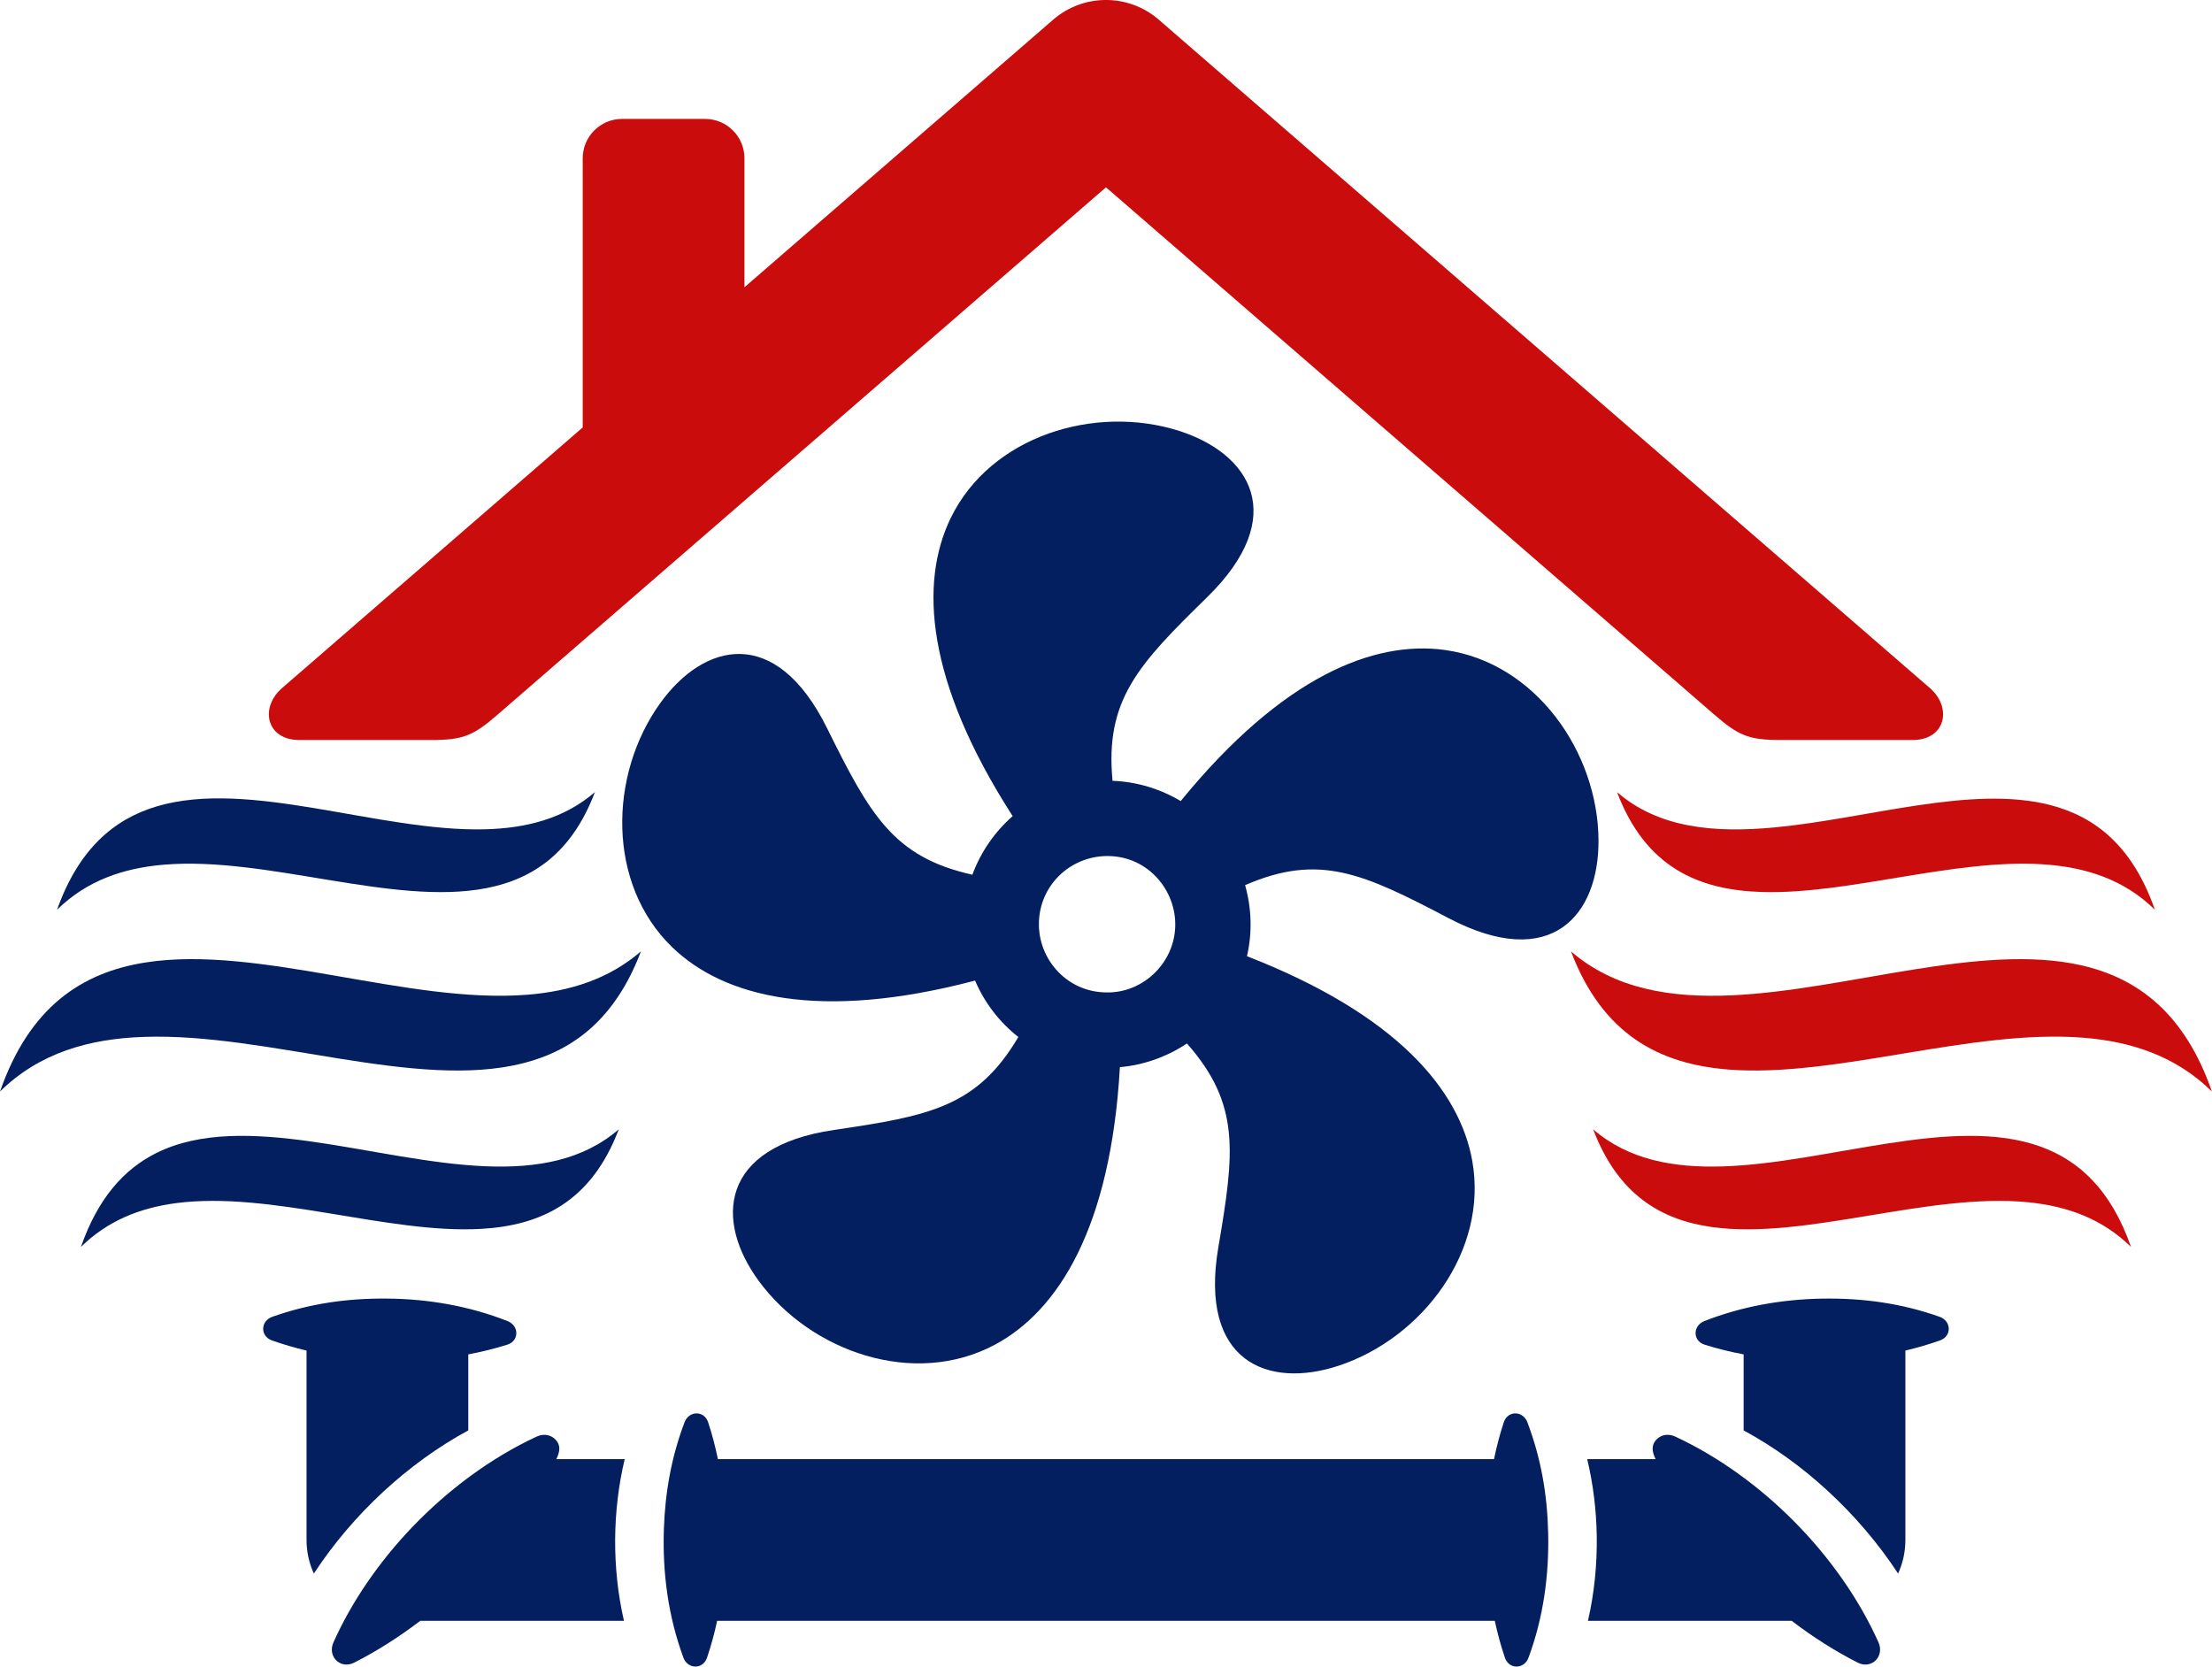
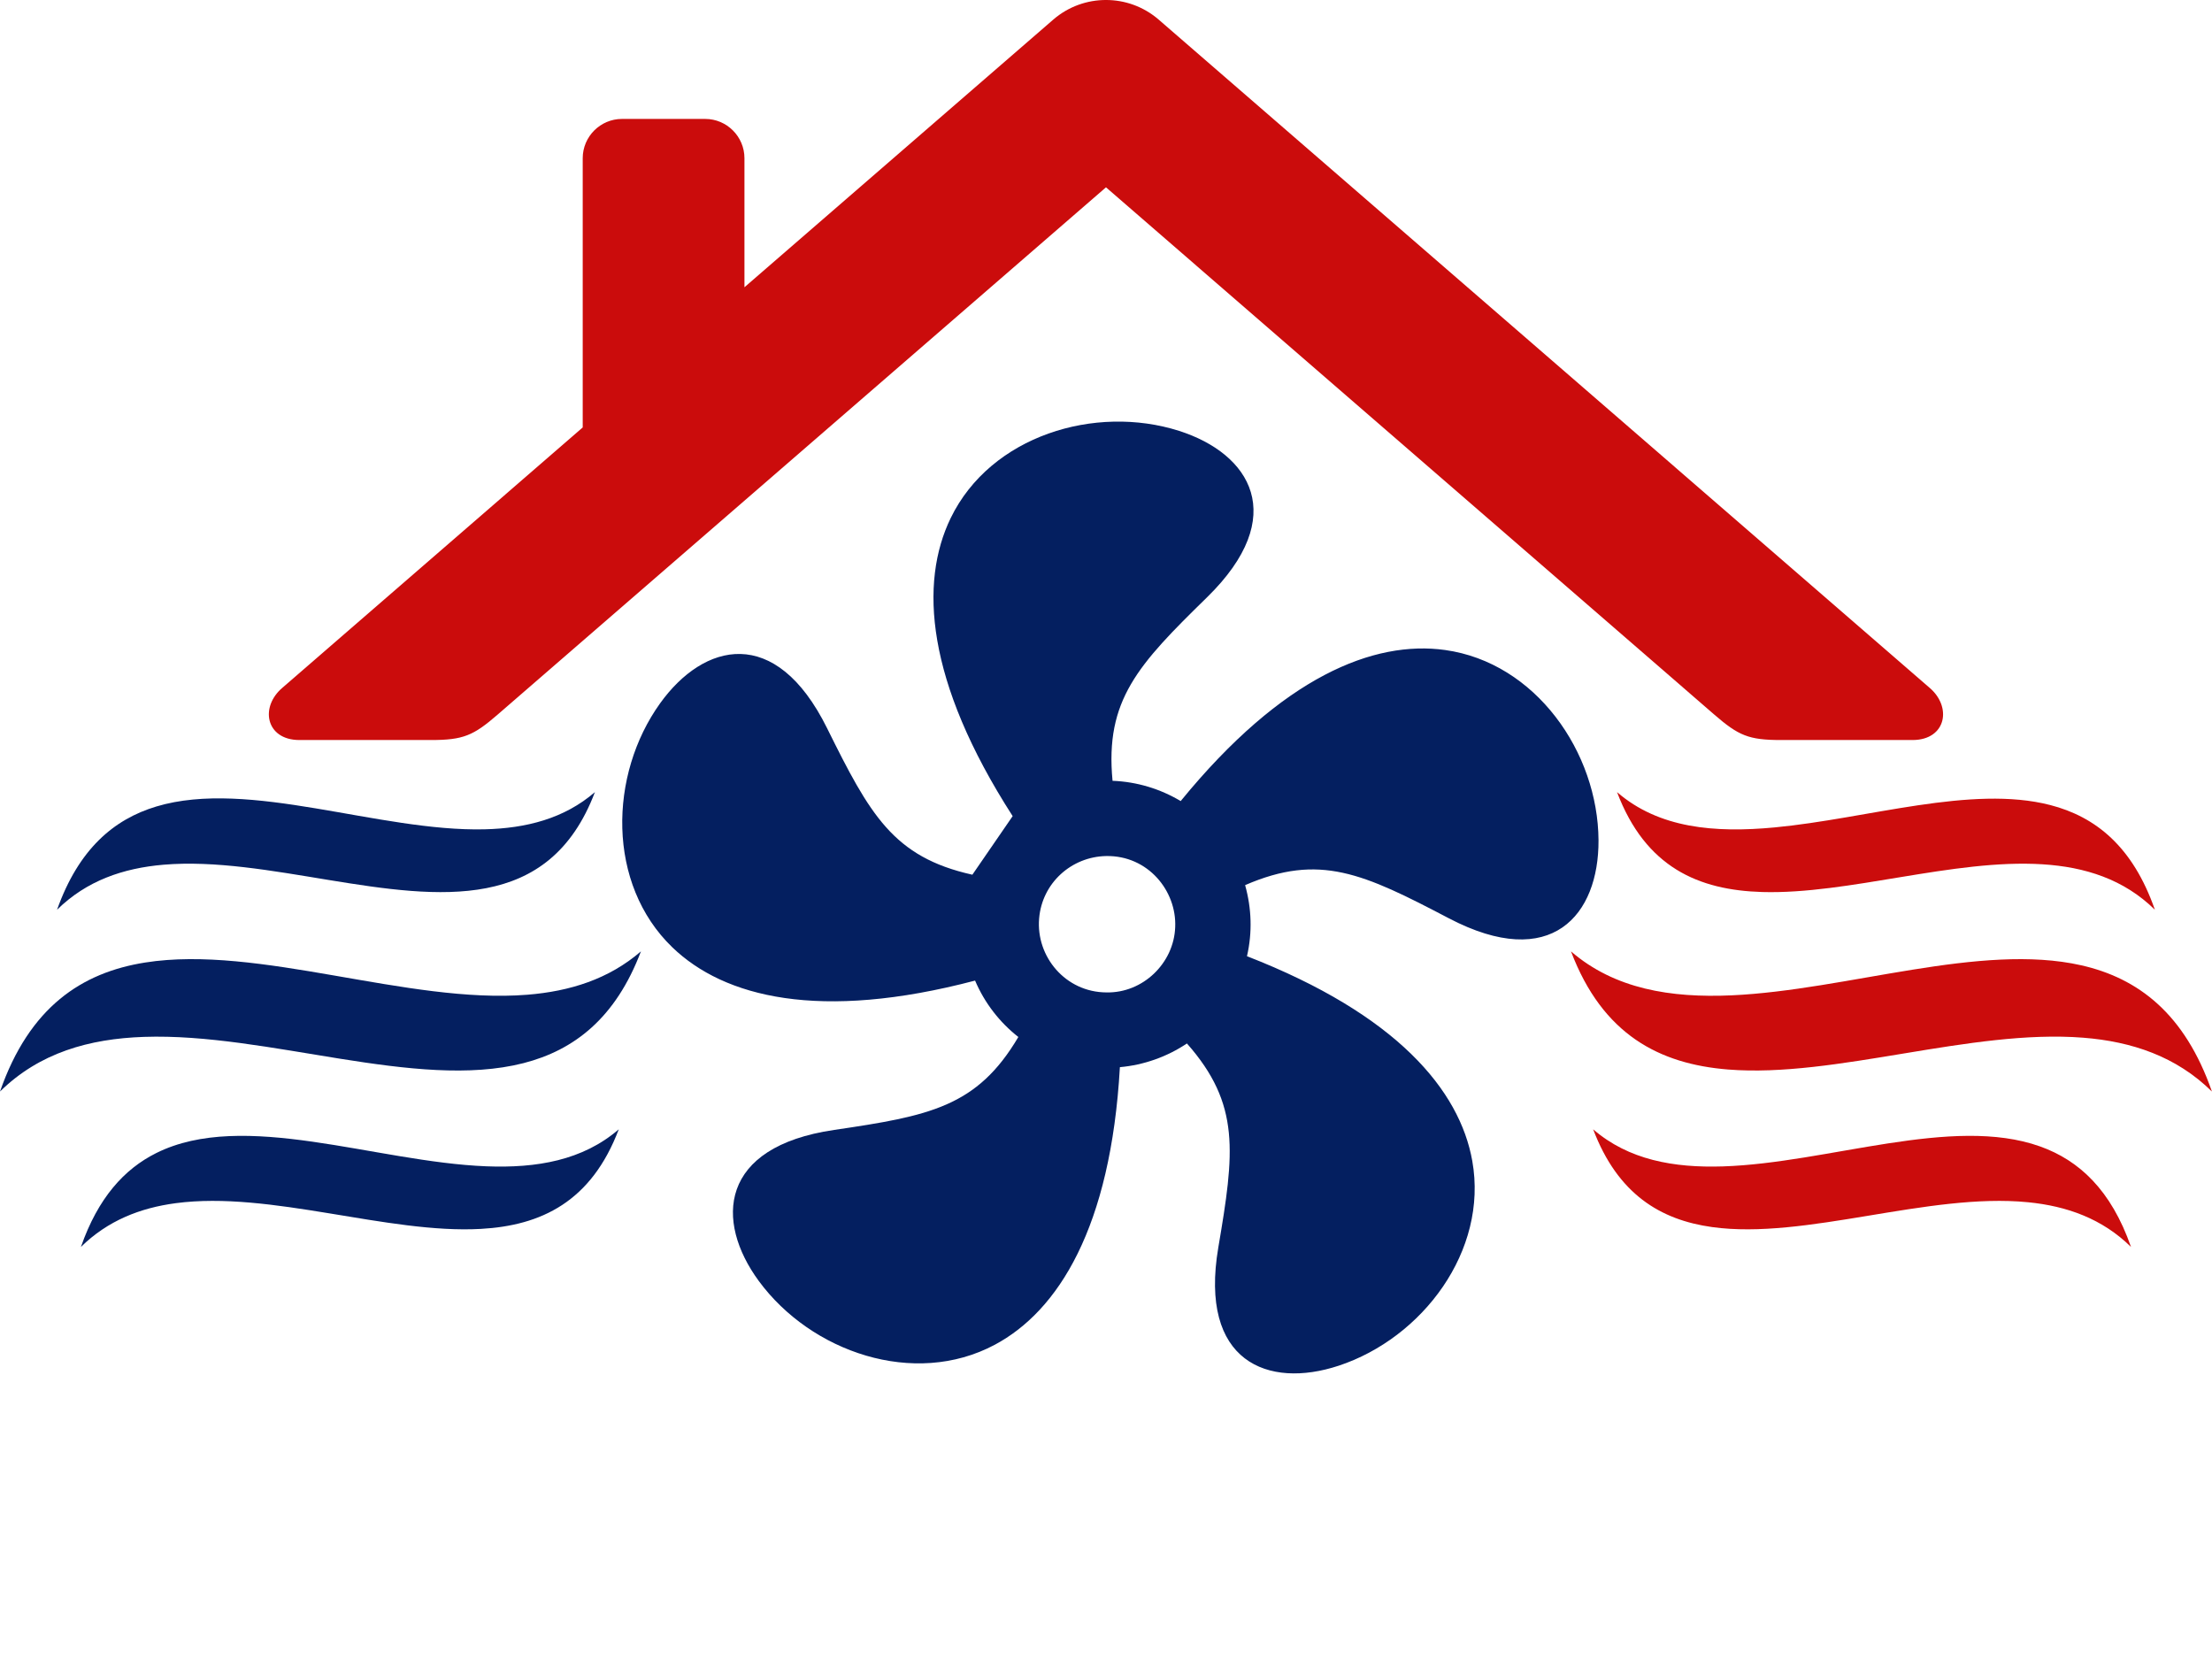
<svg xmlns="http://www.w3.org/2000/svg" fill="#000000" height="714.4" preserveAspectRatio="xMidYMid meet" version="1" viewBox="0.0 -0.0 948.2 714.4" width="948.2" zoomAndPan="magnify">
  <defs>
    <clipPath id="a">
-       <path d="M 112 556 L 836 556 L 836 714.379 L 112 714.379 Z M 112 556" />
-     </clipPath>
+       </clipPath>
    <clipPath id="b">
      <path d="M 673 339 L 948.172 339 L 948.172 535 L 673 535 Z M 673 339" />
    </clipPath>
  </defs>
  <g>
    <g clip-path="url(#a)" id="change1_1">
      <path d="M 142.922 704.039 C 150.812 686.395 162.516 669.484 176.586 654.738 C 192.156 638.445 210.637 624.801 230.109 615.766 C 233 614.441 235.863 615.035 237.719 616.695 C 240.586 619.266 240.008 622.398 238.477 625.449 L 267.797 625.449 C 265.152 636.477 263.777 648.09 263.695 659.688 C 263.605 671.578 264.859 683.484 267.48 694.777 L 180.137 694.777 C 171.07 701.703 161.547 707.75 151.84 712.691 C 148.762 714.246 145.785 713.473 143.992 711.574 C 142.285 709.77 141.645 706.93 142.922 704.039 Z M 831.52 564.473 C 815.016 558.637 798.566 556.367 781.023 556.66 C 763.777 556.961 746.621 559.98 730.559 566.297 C 728.156 567.258 726.895 569.281 726.84 571.301 C 726.773 573.426 728.043 575.566 730.715 576.402 C 736.094 578.098 741.691 579.48 747.43 580.555 L 747.43 613.141 C 760.207 620.047 772.414 628.875 783.473 639.059 C 794.961 649.629 805.234 661.676 813.641 674.508 C 815.641 670.129 816.766 665.254 816.766 660.109 L 816.766 578.926 C 821.852 577.723 826.816 576.273 831.602 574.578 C 834.246 573.645 835.457 571.465 835.352 569.34 C 835.238 567.32 833.938 565.352 831.52 564.473 Z M 805.258 704.039 C 806.527 706.93 805.883 709.77 804.176 711.574 C 802.383 713.473 799.406 714.246 796.328 712.691 C 786.621 707.75 777.102 701.703 768.035 694.777 L 680.695 694.777 C 683.406 683.035 684.652 670.648 684.465 658.289 C 684.277 647.164 682.91 636.039 680.371 625.449 L 709.691 625.449 C 708.164 622.398 707.594 619.266 710.449 616.695 C 712.305 615.035 715.176 614.441 718.066 615.766 C 736.531 624.344 754.102 637.055 769.148 652.242 C 784.301 667.551 796.906 685.387 805.258 704.039 Z M 307.414 694.777 C 306.25 700.199 304.801 705.473 303.086 710.551 C 302.188 713.203 300.008 714.465 297.898 714.375 C 295.875 714.293 293.871 713.016 292.969 710.605 C 286.434 692.875 283.953 674.375 284.578 655.473 C 285.113 639.617 287.824 624.473 293.441 609.641 C 294.367 607.223 296.371 605.938 298.395 605.855 C 300.504 605.758 302.68 607.004 303.547 609.648 C 305.227 614.742 306.625 620.023 307.738 625.449 L 640.43 625.449 C 641.547 620.023 642.945 614.742 644.621 609.648 C 645.5 607.004 647.664 605.758 649.773 605.855 C 651.801 605.938 653.801 607.223 654.73 609.641 C 660.578 625.125 663.25 640.48 663.641 657.059 C 664.062 675.402 661.574 693.41 655.199 710.605 C 654.297 713.016 652.305 714.293 650.277 714.375 C 648.16 714.465 645.98 713.203 645.086 710.551 C 643.367 705.473 641.926 700.199 640.754 694.777 Z M 116.656 564.473 C 114.234 565.352 112.934 567.32 112.816 569.34 C 112.711 571.465 113.926 573.645 116.57 574.578 C 121.355 576.273 126.316 577.723 131.402 578.926 L 131.402 660.109 C 131.402 665.254 132.527 670.129 134.539 674.508 C 142.797 661.875 152.891 650.02 164.16 639.562 C 175.367 629.18 187.762 620.168 200.738 613.141 L 200.738 580.555 C 206.477 579.48 212.078 578.098 217.465 576.402 C 220.125 575.566 221.395 573.426 221.328 571.301 C 221.273 569.281 220.012 567.258 217.609 566.297 C 201.051 559.793 183.609 556.781 165.82 556.637 C 148.664 556.496 132.812 558.77 116.656 564.473" fill="#041f60" fill-rule="evenodd" />
    </g>
    <g id="change2_2">
      <path d="M 128.336 317.215 C 148.348 317.215 164.723 317.215 184.734 317.215 C 198.586 317.215 202.914 315.336 213.363 306.277 L 474.09 80.293 L 734.805 306.277 C 745.254 315.336 749.586 317.215 763.445 317.215 C 783.449 317.215 799.828 317.215 819.832 317.215 C 827.148 317.215 831.453 313.535 832.602 308.855 C 833.707 304.348 831.926 298.891 827.117 294.805 C 716.992 199.328 606.836 103.879 496.695 8.418 C 490.16 2.762 482.098 -0.004 474.09 -0.004 C 466.07 -0.004 458.008 2.762 451.473 8.418 L 319.117 123.133 L 319.117 67.809 C 319.117 58.551 311.555 50.98 302.305 50.98 L 266.602 50.98 C 257.355 50.98 249.789 58.551 249.789 67.809 L 249.789 183.223 L 121.062 294.805 C 116.242 298.891 114.461 304.348 115.566 308.855 C 116.715 313.535 121.02 317.215 128.336 317.215" fill="#cb0c0c" fill-rule="evenodd" />
    </g>
    <g id="change1_2">
-       <path d="M 503.762 397.398 C 504.426 381.914 492.156 366.645 474.188 366.945 C 459.262 367.223 446.703 378.52 445.434 393.68 C 444.043 410.07 456.73 425.32 474.285 425.402 C 489.941 425.734 503.215 412.859 503.762 397.398 Z M 434.09 349.832 C 396.762 291.809 394.102 249.719 407.535 222.051 C 424.676 186.777 469.488 173.23 505.453 184.703 C 535.84 194.422 553.027 221.219 517.383 256.066 C 487.875 284.906 473.594 300.078 476.906 334.695 C 487.363 335.086 497.379 338.164 506.113 343.379 C 549.766 289.93 588.973 274.395 619.441 278.625 C 658.285 284.027 685.027 322.465 685.223 360.219 C 685.375 392.117 665.195 416.742 621.039 393.613 C 584.488 374.457 565.648 365.57 533.734 379.414 C 536.531 389.449 536.867 399.703 534.531 409.883 C 598.836 434.883 625.734 467.371 631.113 497.652 C 637.98 536.25 609.699 573.562 573.852 585.41 C 543.562 595.422 513.898 583.832 522.25 534.695 C 529.176 494.016 531.812 473.359 508.789 447.285 C 500.254 453.008 490.285 456.531 480.055 457.441 C 476.148 526.328 453.559 561.949 426.426 576.434 C 391.828 594.887 347.605 579.512 325.262 549.094 C 306.391 523.375 308.234 491.59 357.551 484.348 C 398.383 478.355 418.848 474.473 436.523 444.512 C 428.57 438.27 422.109 430.031 417.977 420.332 C 351.246 437.902 310.398 427.438 288.238 406.105 C 260.004 378.91 260.953 332.094 282.984 301.445 C 301.609 275.539 332.414 267.477 354.539 312.145 C 372.852 349.117 382.859 367.387 416.82 374.945 C 420.379 365.297 426.316 356.637 434.09 349.832" fill="#041f60" fill-rule="evenodd" />
+       <path d="M 503.762 397.398 C 504.426 381.914 492.156 366.645 474.188 366.945 C 459.262 367.223 446.703 378.52 445.434 393.68 C 444.043 410.07 456.73 425.32 474.285 425.402 C 489.941 425.734 503.215 412.859 503.762 397.398 Z M 434.09 349.832 C 396.762 291.809 394.102 249.719 407.535 222.051 C 424.676 186.777 469.488 173.23 505.453 184.703 C 535.84 194.422 553.027 221.219 517.383 256.066 C 487.875 284.906 473.594 300.078 476.906 334.695 C 487.363 335.086 497.379 338.164 506.113 343.379 C 549.766 289.93 588.973 274.395 619.441 278.625 C 658.285 284.027 685.027 322.465 685.223 360.219 C 685.375 392.117 665.195 416.742 621.039 393.613 C 584.488 374.457 565.648 365.57 533.734 379.414 C 536.531 389.449 536.867 399.703 534.531 409.883 C 598.836 434.883 625.734 467.371 631.113 497.652 C 637.98 536.25 609.699 573.562 573.852 585.41 C 543.562 595.422 513.898 583.832 522.25 534.695 C 529.176 494.016 531.812 473.359 508.789 447.285 C 500.254 453.008 490.285 456.531 480.055 457.441 C 476.148 526.328 453.559 561.949 426.426 576.434 C 391.828 594.887 347.605 579.512 325.262 549.094 C 306.391 523.375 308.234 491.59 357.551 484.348 C 398.383 478.355 418.848 474.473 436.523 444.512 C 428.57 438.27 422.109 430.031 417.977 420.332 C 351.246 437.902 310.398 427.438 288.238 406.105 C 260.004 378.91 260.953 332.094 282.984 301.445 C 301.609 275.539 332.414 267.477 354.539 312.145 C 372.852 349.117 382.859 367.387 416.82 374.945 " fill="#041f60" fill-rule="evenodd" />
    </g>
    <g id="change1_3">
      <path d="M 0 467.883 C 12.641 431.637 35.035 416.891 62.23 412.586 C 110.832 404.887 174.805 430.496 226.043 426.395 C 244.32 424.93 260.984 419.688 274.746 407.809 C 263.898 436.422 246.109 450.164 224.391 455.719 C 178.418 467.469 114.777 442.641 61.688 444.461 C 38.273 445.258 16.895 451.258 0 467.883 Z M 24.457 389.961 C 33.684 364.051 48.715 351.199 67.039 345.699 C 106.91 333.742 162.387 356.555 207.707 355.488 C 225.555 355.059 241.863 350.906 255.012 339.547 C 245.199 365.434 228.621 376.816 208.43 380.719 C 168.414 388.465 114.176 366.906 70.07 370.664 C 52.832 372.141 37.141 377.484 24.457 389.961 Z M 34.691 534.5 C 42.008 513.52 53.23 501.117 66.969 494.266 C 104.469 475.566 160.84 498.059 208.465 499.938 C 230.035 500.785 249.805 497.414 265.242 484.086 C 253.469 515.164 231.949 525.336 206.105 526.77 C 166.18 529 115.91 510.363 75.359 515.742 C 60.074 517.77 46.152 523.23 34.691 534.5" fill="#041f60" fill-rule="evenodd" />
    </g>
    <g clip-path="url(#b)" id="change2_1">
      <path d="M 948.168 467.883 C 936.516 434.461 916.57 419.324 892.195 413.789 C 848.977 403.984 791.828 424.387 742.367 426.648 C 716.172 427.836 692.121 423.953 673.422 407.809 C 686.98 443.559 711.379 456.098 740.762 458.449 C 786.68 462.137 844.816 441.012 892.977 444.812 C 913.844 446.465 932.863 452.812 948.168 467.883 Z M 923.715 389.961 C 914.258 362.871 898.316 350.094 878.816 345.07 C 845.059 336.391 800.637 350.906 760.695 354.676 C 734.984 357.094 711.125 355.074 693.164 339.547 C 705.402 371.848 728.176 381.57 755.379 382.367 C 792.301 383.441 837.41 368.109 875.449 370.473 C 893.719 371.609 910.375 376.844 923.715 389.961 Z M 913.477 534.5 C 904.996 510.191 891.293 497.398 874.473 491.41 C 836.867 477.996 783.66 498.531 738.551 499.98 C 717.434 500.664 698.078 497.18 682.926 484.086 C 693.441 511.82 711.719 522.902 733.895 525.988 C 773.887 531.547 826.562 511.121 869.344 515.344 C 885.996 516.988 901.164 522.383 913.477 534.5" fill="#cb0c0c" fill-rule="evenodd" />
    </g>
  </g>
</svg>